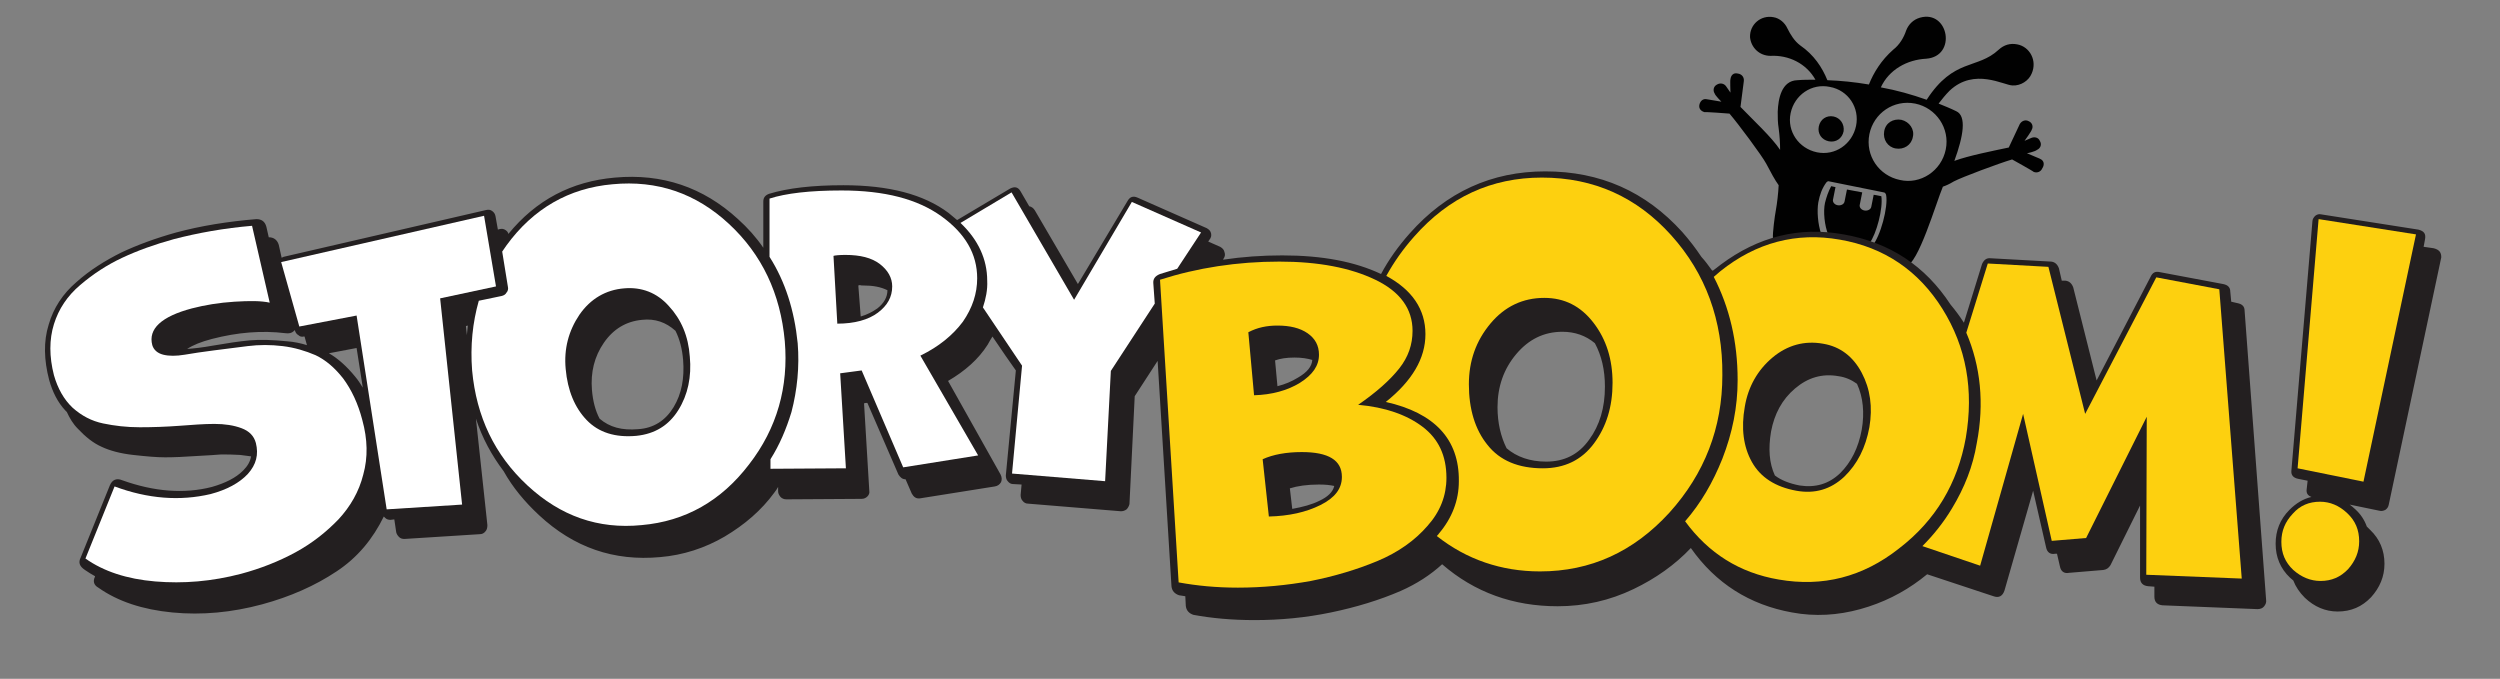
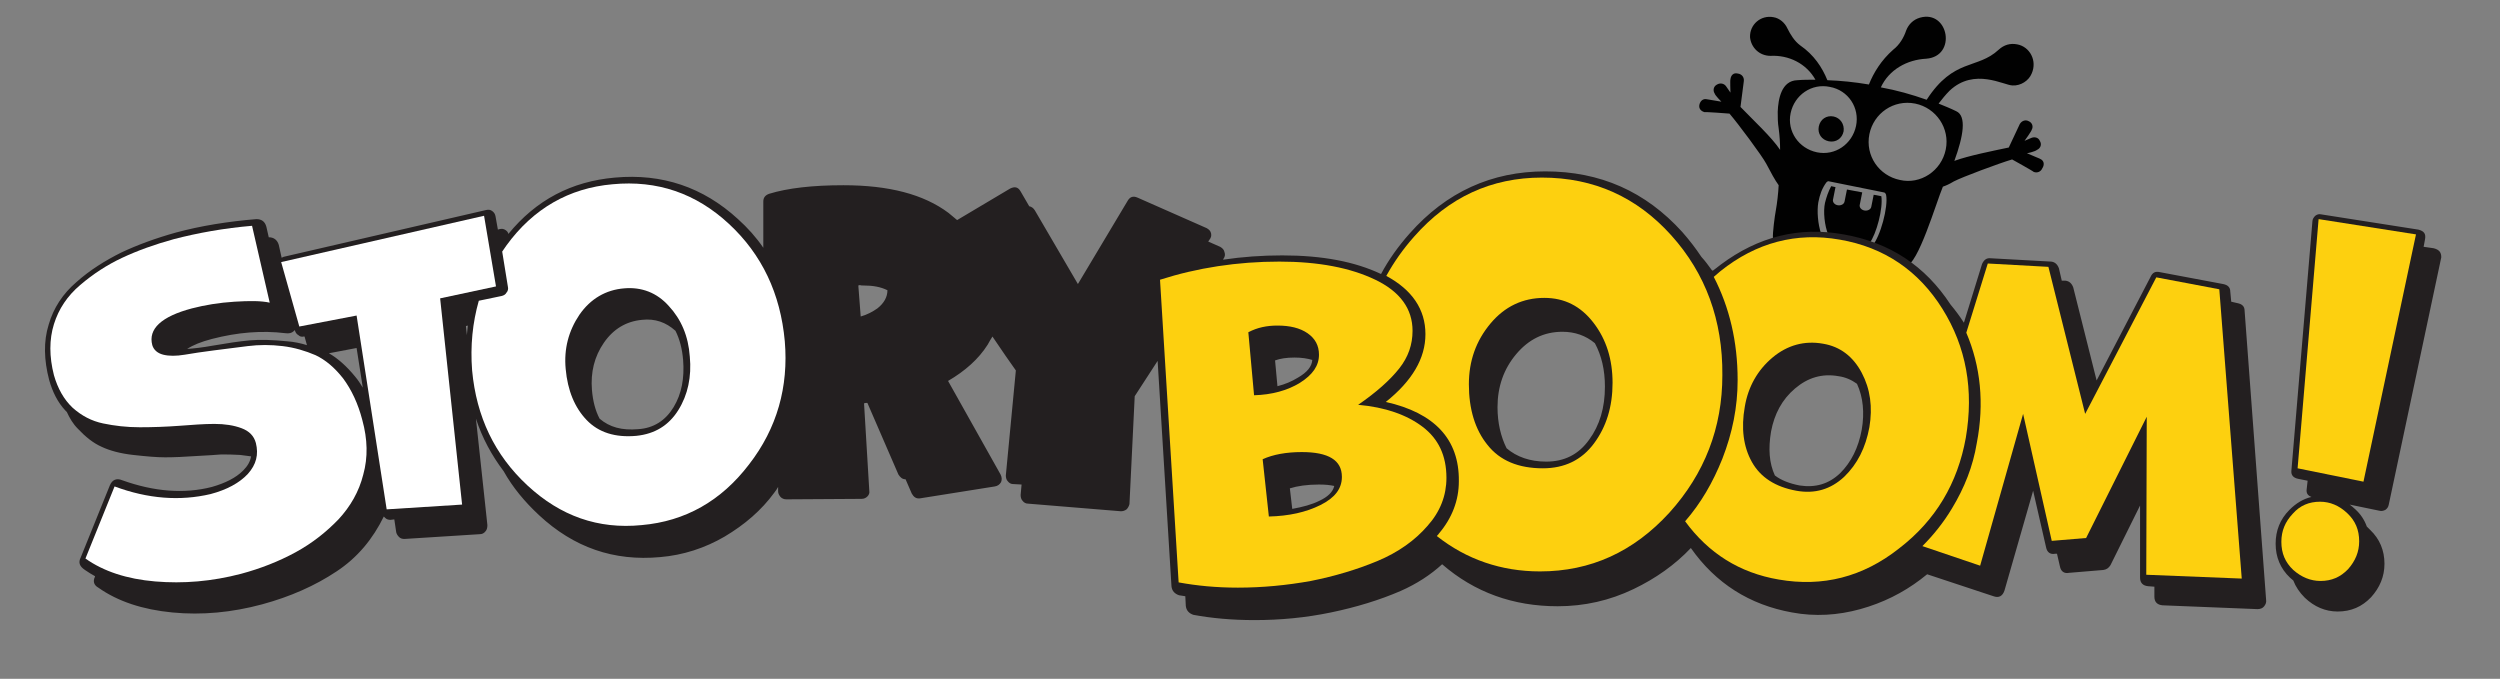
<svg xmlns="http://www.w3.org/2000/svg" version="1.1" id="Layer_1" x="0px" y="0px" viewBox="0 0 523.7 142.2" style="enable-background:new 0 0 523.7 142.2;" xml:space="preserve">
  <rect x="0" y="0" width="523.7" height="142.2" fill="#808080" stroke="none" />
  <style type="text/css">
	.st0{fill:#010101;}
	.st1{fill:#231F20;}
	.st2{fill:#FDD00F;}
	.st3{fill:#FFFFFF;}
</style>
  <g>
    <path class="st0" d="M427.4,33.3c-0.1-0.1-1-0.4-2.8-1.2c0.2,0,1.8-0.4,2.1-0.7c0.7-0.3,1.1-1.1,0.6-1.9c-0.3-0.7-1.1-0.9-1.8-0.6   l-1.4,0.6c0.1-0.1,1.5-2.1,1.5-2.3c0.4-0.7,0.1-1.5-0.6-1.8c-0.7-0.4-1.5-0.1-1.9,0.6l-2.3,4.9c-3.3,0.7-8.4,1.7-11.4,2.8   c1.9-5.2,2.6-9.4,0.4-10.4c-1.2-0.6-2.5-1.1-3.7-1.6c0.7-0.9,1.4-1.8,2.3-2.7c5.2-4.9,11.4-1.1,13.2-1.1c1.7,0.1,3.4-1,4-2.5   c1.2-2.7-0.4-5.6-3-6.1c-1.5-0.3-2.8,0.1-3.9,1.1c-4.5,4.2-9.4,1.7-15.1,10.5c-3.1-1.1-6.3-2-9.6-2.6c1.7-3.7,5.5-5.8,9.5-6   c6.5-0.5,4.7-10.3-1.3-8.6c-1.4,0.4-2.4,1.4-2.9,2.7c-0.5,1.5-1.4,3-2.7,4c-2.5,2.2-4.1,4.8-5.1,7.3c-3-0.5-5.8-0.8-8.7-0.9   c-1.1-2.7-2.8-5.3-5.7-7.3c-1.2-0.9-2-2.2-2.7-3.6c-0.5-1.1-1.6-2.1-2.9-2.3c-2.6-0.5-5,1.5-4.9,4.2c0.2,2.1,1.9,3.9,4.3,3.9   c3.8-0.2,7.5,1.6,9.4,5c-1.3,0-2.6,0-3.8,0.1c-3.3,0.1-4,3.9-4.1,6.6c0,1.2,0,2.3,0.2,3.5c0.2,1.5,0.3,3,0.3,4.5   c-1.7-2.6-5.8-6.4-8.3-9l0.7-5.4c0.1-0.8-0.4-1.5-1.3-1.6c-0.8-0.2-1.4,0.3-1.5,1.2c-0.1,0.2,0,2.6,0,2.8l-0.9-1.3   c-0.4-0.6-1.2-0.8-1.9-0.4c-0.8,0.4-0.9,1.3-0.5,1.9c0.1,0.4,1.3,1.6,1.4,1.7c-2-0.3-2.8-0.5-3-0.5c-0.8-0.2-1.4,0.3-1.6,1.1   c-0.2,0.8,0.3,1.4,1.1,1.6c0.1-0.1,5.2,0.3,5.2,0.3c1.8,2.1,6.8,8.8,7.7,10.5c1,1.9,1.8,3.4,2.6,4.5c-0.1,1.8-0.3,3.6-0.6,5.3   c-0.2,1-0.7,4.7-0.6,5.8c0,0,9.8-0.9,10.1-0.9c-0.7-2.1-0.9-4.8-0.6-6.6c0.3-1.6,0.8-3,1.7-4.2c0.2-0.2,0.4-0.3,0.6-0.2l11.4,2.3   c0.2,0,0.4,0.2,0.5,0.5c0.5,2.5-1.2,8.8-2.9,10.7l7,4.3c2.6-0.3,6.4-13.4,7.8-16.7c0.6-0.2,1.3-0.5,2.3-1.1   c1.7-0.9,9.5-3.8,12.2-4.6c0,0,4.5,2.5,4.5,2.6c0.7,0.3,1.5,0,1.8-0.7C428.4,34.4,428.1,33.6,427.4,33.3z M388.8,26.4   c-0.8,3.8-4.4,6.3-8.2,5.5c-3.8-0.8-6.3-4.4-5.5-8.2c0.8-3.8,4.4-6.3,8.2-5.5C387.2,18.9,389.6,22.6,388.8,26.4z M398,37.7   c-4.4-0.9-7.3-5.1-6.4-9.6c0.9-4.4,5.1-7.3,9.6-6.4c4.4,0.9,7.3,5.2,6.4,9.6C406.7,35.8,402.3,38.7,398,37.7z" />
    <path class="st0" d="M394.1,41.1l-1.6-0.3l-0.5,2.5c-0.1,0.6-0.8,0.9-1.4,0.8c-0.7-0.1-1.2-0.7-1-1.3l0.5-2.5l-3.2-0.6l-0.5,2.5   c-0.1,0.6-0.8,0.9-1.4,0.8c-0.7-0.1-1.2-0.7-1-1.3l0.5-2.5l-0.9-0.2c-0.6,1.1-1,2.3-1.3,3.5c-0.4,1.8-0.1,4.8,0.7,6.7   c0.2,0,8.5,2,8.6,1.8C393.1,49,394.5,43.6,394.1,41.1z" />
    <path class="st0" d="M384.1,24.4c-1.5-0.3-2.8,0.6-3.1,2.1c-0.3,1.5,0.6,2.8,2.1,3.1c1.5,0.3,2.8-0.6,3.1-2.1   C386.4,26,385.5,24.7,384.1,24.4z" />
-     <path class="st0" d="M398.3,25.1c-1.7-0.3-3.3,0.6-3.6,2.4c-0.3,1.7,0.7,3.3,2.4,3.6c1.7,0.3,3.3-0.7,3.6-2.4   C401.1,27.1,400,25.5,398.3,25.1z" />
  </g>
  <path class="st1" d="M470.2,65.1c0-0.9-0.5-1.4-1.5-1.6l-1.3-0.3l-0.2-2.1c0-0.9-0.5-1.4-1.5-1.6L452.4,57c-0.9-0.2-1.5,0.1-1.9,1  l-11.3,21.7l-4.9-19.5c-0.3-0.8-0.8-1.3-1.6-1.4h-0.8l-0.6-2.6c-0.3-0.8-0.8-1.3-1.6-1.4L417,54.1c-0.8-0.1-1.4,0.3-1.8,1.2  l-3.8,12.3c-0.9-1.4-1.8-2.6-2.8-3.8c-5.3-8.1-12.7-13-22.4-14.7c-9.4-1.7-17.9,0.5-25.7,6.3l-0.9,0.7c-0.8,0.6-0.8,0.7-1,0.5  c-0.8-1.1-1.3-1.8-2.2-2.8c-1.2-1.8-2.5-3.5-4-5.2c-7.7-8.5-17.2-12.7-28.7-12.7c-11.2,0-20.7,4.3-28.4,13c-2.4,2.7-4.4,5.5-6,8.5  c-5.5-2.6-12.3-3.9-20.7-3.9c-4.2,0-8.4,0.3-12.4,0.9l0.1-0.2c0.3-0.4,0.4-0.9,0.2-1.4c-0.1-0.5-0.4-0.8-0.9-1.1l-2.5-1.1l0.2-0.3  c0.4-0.5,0.5-0.9,0.4-1.4s-0.4-0.8-0.9-1.1l-14.5-6.4c-0.9-0.4-1.6-0.2-2.1,0.7l-10.4,17.4l-9-15.4c-0.3-0.5-0.7-0.8-1.2-0.9  l-1.8-3.1c-0.5-0.9-1.2-1.1-2.2-0.6l-11.1,6.6l-1.8-1.5c-5.2-3.9-12.5-5.8-22-5.8c-6.5,0-11.7,0.6-15.6,1.8  c-0.8,0.3-1.2,0.8-1.2,1.6v9.7c-1.5-2.2-3.3-4.2-5.3-6c-7.3-6.7-15.9-9.6-25.8-8.7c-9.1,0.8-16.5,4.7-22.3,11.8  c-0.1-0.4-0.3-0.6-0.6-0.8c-0.4-0.3-0.8-0.3-1.3-0.2l-0.3,0.1l-0.5-2.8c-0.1-0.5-0.3-0.8-0.7-1.1c-0.4-0.3-0.8-0.3-1.3-0.2  l-42.4,9.8c-0.1,0.1-0.3,0.1-0.4,0.2l-0.6-2.7c-0.3-1-1-1.6-2.1-1.6l-0.5-2.2c-0.3-1.1-1-1.6-2.1-1.6c-6,0.5-11.6,1.4-16.8,2.8  c-4.3,1.2-8.1,2.6-11.5,4.2c-3.4,1.7-6.6,3.7-9.4,6.2c-2.8,2.4-4.8,5.4-5.8,8.9c-1.1,3.5-1,7.4,0.1,11.6c0.7,2.5,1.8,4.7,3.4,6.4  l0.3,0.3c0.6,1.3,1.3,2.5,2.3,3.5c1.6,1.7,3.2,3,5,3.8c1.7,0.8,3.9,1.4,6.6,1.7c2.7,0.3,4.9,0.5,6.7,0.5s4.1-0.1,7-0.3  c1.9-0.1,3.5-0.2,4.7-0.3c1.2,0,2.5,0,4,0.1c0.9,0.1,1.6,0.2,2.3,0.3c-0.2,1.1-0.7,2-1.7,3c-1.5,1.5-3.7,2.6-6.5,3.4  c-5.8,1.5-12.1,1-18.8-1.4c-1.2-0.5-2.1-0.1-2.6,1.1l-6.1,15.1c-0.5,1-0.3,1.8,0.9,2.6c0.7,0.5,1.4,0.9,2.1,1.3v0.1  c-0.5,1-0.2,1.8,0.7,2.3c4.1,2.9,9.3,4.6,15.5,5.2c6.2,0.6,12.5,0,18.8-1.7c5.9-1.6,11.1-3.9,15.6-6.9c4.4-2.9,7.6-6.8,9.9-11.5  l0.3,0.3c0.3,0.3,0.7,0.4,1.1,0.4l0.8-0.1l0.4,2.7c0.1,0.4,0.3,0.7,0.6,1s0.7,0.4,1.1,0.4l15.8-1c0.5,0,0.9-0.2,1.2-0.6  c0.3-0.3,0.4-0.8,0.4-1.3l-2.4-22.3c1.3,4,3.3,7.7,5.8,11c1.9,3.4,4.4,6.4,7.4,9.2c7.3,6.8,15.7,9.7,25.4,8.8  c4.8-0.4,9.4-1.9,13.5-4.3c4.2-2.5,7.7-5.5,10.4-9.2c0.3-0.4,0.6-0.8,0.8-1.2v0.9c0,0.5,0.2,0.8,0.5,1.2c0.3,0.3,0.7,0.5,1.2,0.5  l15.8-0.1c0.5,0,0.9-0.2,1.2-0.5s0.5-0.7,0.4-1.2L181,84.5c0.2-0.1,0.5-0.1,0.7-0.1l6.5,15c0.4,0.6,0.8,1,1.5,1l1.3,3  c0.4,0.7,0.9,1.1,1.7,1l15.7-2.5c0.6-0.1,1-0.4,1.3-0.9c0.2-0.5,0.2-1-0.1-1.6l-11-19.6c3.6-2.1,6.4-4.6,8.3-7.6  c0.3-0.6,0.7-1.2,1-1.7c2,3,3.7,5.4,4.9,7.1l-2.1,22c0,0.4,0.1,0.9,0.4,1.2c0.3,0.4,0.7,0.6,1.1,0.6l1.8,0.1l-0.2,2.2  c0,0.4,0.1,0.9,0.4,1.2c0.3,0.4,0.7,0.6,1.1,0.6l19.5,1.6c0.4,0,0.8-0.1,1.2-0.4c0.3-0.3,0.5-0.7,0.6-1.1l1.1-22.6l4.8-7.4l2.9,47.2  c0.1,1,0.7,1.6,1.6,1.9c0.4,0.1,0.9,0.1,1.3,0.2l0.1,2c0.1,1,0.7,1.6,1.6,1.9c3.8,0.7,8,1.1,12.8,1.1c5.4,0,10.7-0.5,16-1.6  c5.3-1.1,10.2-2.6,14.6-4.5c3.4-1.5,6.3-3.4,8.7-5.6c6.8,5.9,14.9,8.8,24.2,8.8c5.6,0,10.9-1.2,15.9-3.6c4.6-2.2,8.7-5.1,12-8.6  c5.2,7.4,12.3,11.9,21.2,13.5c4.8,0.9,9.6,0.6,14.3-0.7c4.7-1.3,8.9-3.4,12.6-6.2c0.5-0.4,0.9-0.7,1.4-1.1l13.9,4.6  c1.1,0.4,1.9,0,2.3-1.2l6-20.9l2.7,11.8c0.2,1.1,0.9,1.6,1.9,1.4h0.4l0.6,2.6c0.2,1.1,0.9,1.6,1.9,1.4l7.2-0.6  c0.7-0.1,1.1-0.4,1.5-1l6.2-12.5V121c0,1.1,0.6,1.7,1.7,1.8l1.3,0.1v2.1c0,1.1,0.6,1.7,1.7,1.8l19.9,0.8c0.6,0,1.1-0.2,1.4-0.6  s0.5-0.8,0.4-1.4L470.2,65.1L470.2,65.1z M60.2,71.5c-3-0.3-5.7-0.4-7.9-0.2c-2.2,0.2-4.8,0.6-7.7,1.1c-2.2,0.4-4,0.6-5.4,0.7  c1.2-0.8,2.9-1.5,5.2-2.1c5.4-1.4,10.5-1.8,15.4-1.2c0.7,0.1,1.3,0,1.8-0.5c0.1-0.1,0.1-0.1,0.1-0.2l0.1,0.2  c0.1,0.3,0.3,0.7,0.7,0.9c0.3,0.3,0.7,0.4,1.1,0.3h0.2l0.5,1.8C63,71.9,61.6,71.6,60.2,71.5z M74.4,78.9c-1.8-2.2-3.6-3.8-5.5-4.9  l5.8-1.1l1.3,8.3C75.5,80.4,75,79.6,74.4,78.9z M97.8,70.2l-0.2-1.9l0.4-0.1C97.9,68.9,97.9,69.5,97.8,70.2z M124,81.7  c-0.3-3.7,0.5-7,2.5-9.9s4.7-4.5,8-4.8c2.7-0.3,5,0.5,7,2.3c0.9,1.8,1.4,3.8,1.6,6.1c0.3,3.8-0.3,7.1-2,9.9s-4.2,4.4-7.4,4.6  c-3.4,0.3-6-0.4-8.1-2.2C124.7,86,124.2,84,124,81.7z M183.8,64.6c-1,0.7-2.1,1.3-3.5,1.7l-0.5-6.5l0.4-0.1c0,0.1,0.2,0.1,0.5,0.1  c2.2,0,3.8,0.3,5.2,1C185.9,62.2,185.2,63.5,183.8,64.6L183.8,64.6z M267.1,75.5c1.1-0.4,2.4-0.6,4.1-0.6c1.5,0,2.7,0.2,3.7,0.5  c-0.1,1.4-1.1,2.6-3,3.7c-1.3,0.8-2.7,1.4-4.3,1.8L267.1,75.5L267.1,75.5z M276.4,104.9c-1.6,0.8-3.5,1.3-5.7,1.7l-0.5-4.3  c1.6-0.5,3.6-0.8,6.1-0.8c1.3,0,2.3,0.1,3.2,0.3C279.2,103.1,278.1,104.1,276.4,104.9z M332.9,92.1c-2.2,3.1-5.2,4.6-9,4.6  c-3.4,0-6.2-1-8.3-2.8c-1.2-2.4-1.9-5.3-1.9-8.6c0-4.3,1.3-8,3.9-11.1s5.8-4.7,9.7-4.7c2.6,0,4.9,0.8,6.8,2.4  c1.4,2.6,2.1,5.6,2.1,9.1C336.2,85.4,335.1,89.1,332.9,92.1L332.9,92.1z M371,90.4c0.7-3.7,2.3-6.7,5-9c2.7-2.3,5.7-3.2,9.1-2.6  c1.5,0.2,2.8,0.8,3.9,1.6c1.3,2.8,1.6,6.1,1,9.6c-0.7,3.8-2.2,6.8-4.5,9.1c-2.4,2.3-5.2,3.1-8.5,2.6c-2.1-0.4-3.9-1.1-5.2-2.1  C370.6,97,370.4,94,371,90.4z M509.8,52l-2.1-0.3l0.3-1.6c0.2-1.1-0.2-1.7-1.4-2l-20.4-3.2c-0.4-0.1-0.8,0-1.2,0.3  c-0.3,0.3-0.6,0.7-0.6,1.2L480,98.6c-0.1,0.9,0.4,1.5,1.4,1.7l2,0.4l-0.2,1.8c-0.1,0.8,0.2,1.3,1,1.6c-1.7,0.4-3.2,1.3-4.6,2.7  c-2,2-2.9,4.4-2.9,7.1c0,2.8,1,5.2,3,7.1c0.2,0.2,0.5,0.4,0.7,0.6c0.5,1.3,1.3,2.5,2.4,3.6c2,1.9,4.3,2.9,6.9,2.9c2.8,0,5.1-1,7-3  c1.8-2,2.8-4.3,2.8-7c0-2.8-1-5.2-3-7.1l-0.7-0.7c-0.5-1.4-1.3-2.6-2.4-3.6c-0.4-0.4-0.8-0.7-1.2-1l6.3,1.3c0.4,0.1,0.8,0,1.2-0.2  c0.4-0.3,0.6-0.6,0.7-1.1l11-51.8C511.4,52.9,511,52.3,509.8,52L509.8,52z" />
  <path class="st2" d="M486.1,121.7c2.3,0,4.2-0.8,5.8-2.5c1.5-1.7,2.3-3.6,2.3-5.8c0-2.4-0.8-4.3-2.5-5.9s-3.6-2.4-5.7-2.4  c-2.3,0-4.2,0.8-5.7,2.5c-1.6,1.7-2.4,3.6-2.4,5.9c0,2.4,0.8,4.3,2.5,5.9C482.1,120.9,484,121.7,486.1,121.7L486.1,121.7z   M495.1,100.9l11-51.8l-20.4-3.2l-4.4,52.2L495.1,100.9z" />
  <path class="st3" d="M24,101.9L17.9,117c3.8,2.7,8.7,4.3,14.6,4.8s11.9,0,18-1.6c4.1-1.1,7.9-2.6,11.4-4.5c3.5-1.9,6.5-4.3,9-6.9  c2.5-2.7,4.3-5.8,5.2-9.4c1-3.6,0.9-7.4-0.2-11.4c-0.9-3.5-2.3-6.4-4-8.7c-1.8-2.3-3.7-3.9-5.8-4.9c-2.1-0.9-4.4-1.6-6.9-1.9  s-4.9-0.3-7.3,0c-2.4,0.3-4.8,0.6-7.1,0.9c-2.3,0.3-4.4,0.6-6.1,0.9c-1.8,0.3-3.3,0.3-4.5,0c-1.2-0.3-2-1-2.3-2  c-0.9-3.4,1.9-6,8.3-7.7c2.7-0.7,5.7-1.2,8.9-1.4s5.6-0.2,7.4,0.2l-3.7-16.1c-5.9,0.5-11.4,1.5-16.4,2.8c-4,1.1-7.6,2.4-10.8,3.9  s-6.1,3.4-8.8,5.7c-2.7,2.3-4.5,5-5.5,8.2c-1,3.2-1,6.8,0,10.7c0.8,2.8,2.1,5.1,3.9,6.8c1.9,1.7,4,2.8,6.4,3.3s4.9,0.8,7.7,0.8  c2.7,0,5.5-0.1,8.2-0.3c2.7-0.2,5.2-0.4,7.4-0.4s4.1,0.3,5.7,0.9c1.6,0.6,2.6,1.6,3,3.1c0.6,2.4,0.1,4.5-1.7,6.5  c-1.8,1.9-4.4,3.3-7.8,4.2C37.7,105,31,104.5,24,101.9z" />
  <path class="st3" d="M96.8,105.7l-4.6-43.2l11.7-2.5l-2.5-14.8l-42.5,9.7l3.8,13.5l12-2.3l6.3,40.6L96.8,105.7z" />
  <path class="st2" d="M298,89.4c-3.3-2.5-7.8-4.1-13.5-4.6c3.8-2.6,6.7-5.2,8.6-7.6s2.8-5,2.8-7.9c0-4.6-2.6-8.2-7.8-10.7  c-5.2-2.5-11.9-3.8-20.1-3.8c-8.8,0-17.2,1.3-25,3.8l3.9,63.4c3.8,0.7,7.9,1.1,12.4,1.1c5.2,0,10.3-0.5,15.3-1.4c5-1,9.7-2.4,14-4.2  c4.3-1.8,7.8-4.3,10.4-7.3c2.7-3,4-6.4,4-10.1C303,95.4,301.3,91.9,298,89.4L298,89.4z M261.5,69.6c1.9-1,3.9-1.4,6.1-1.4  c2.6,0,4.7,0.5,6.3,1.6c1.6,1.1,2.4,2.6,2.4,4.5c0,2.3-1.3,4.2-4,5.9c-2.6,1.6-5.9,2.5-9.6,2.6L261.5,69.6L261.5,69.6z M276.6,105.8  c-3,1.5-6.6,2.3-10.8,2.4l-1.3-12c2.2-1,5-1.5,8.2-1.5c5.6,0,8.4,1.7,8.4,5.2C281.1,102.4,279.6,104.3,276.6,105.8z" />
-   <path class="st3" d="M192.8,74.5c3.9-1.9,6.8-4.3,8.9-7.1c2-2.9,3-5.9,3-9.1c0-5.1-2.5-9.4-7.5-13c-5-3.6-11.9-5.4-20.9-5.4  c-6.7,0-11.7,0.6-15.1,1.7v12.2c3.3,5.2,5.2,11.2,5.9,18.1c0.4,4.9-0.1,9.8-1.3,14.4c-1.1,3.6-2.5,6.9-4.4,9.9v2l15.8-0.1L176,78.2  l4.5-0.6l8.7,20.3l15.7-2.5L192.8,74.5L192.8,74.5z M183.9,65.5c-2,1.5-4.9,2.3-8.5,2.3l-0.8-14.2c0.3-0.1,1.2-0.2,2.5-0.2  c3.1,0,5.5,0.6,7.2,1.9s2.6,2.9,2.6,4.7C186.9,62.2,185.9,64,183.9,65.5z" />
  <path class="st3" d="M164.4,71.5c-0.9-10-4.8-18.2-11.7-24.6s-15-9.2-24.4-8.3c-9.1,0.8-16.6,5.1-22.2,12.8  c-0.3,0.4-0.6,0.9-0.9,1.3l1.2,7.4c0.1,0.4,0,0.9-0.3,1.2c-0.2,0.4-0.6,0.6-1,0.7l-4.8,1c-1.3,4.6-1.8,9.4-1.4,14.6  c0.9,9.7,4.7,17.7,11.6,24.1c6.9,6.4,14.8,9.2,23.9,8.3c9.2-0.8,16.7-5.1,22.5-12.7C162.8,89.7,165.2,81,164.4,71.5L164.4,71.5z   M142.1,85.9c-2,3.2-4.9,5-8.8,5.4c-4.4,0.4-7.9-0.7-10.4-3.3s-4-6.2-4.4-10.7c-0.4-4.2,0.6-8,2.9-11.4c2.3-3.3,5.5-5.2,9.4-5.5  c3.6-0.3,6.8,0.9,9.3,3.7c2.6,2.8,4.1,6.3,4.4,10.6C144.9,78.9,144.1,82.7,142.1,85.9z" />
  <path class="st2" d="M469.6,121.2l-4.7-60.6l-13.2-2.5l-14.9,28.6l-7.7-30.8l-12.7-0.7l-4.5,14.5c3,7,3.8,14.8,2.2,23.1  c-0.8,4.9-2.6,9.4-5.2,13.7c-1.8,3-3.9,5.6-6.2,7.9l12.1,4.1l9-31.8l6,26.6l7.2-0.6l12.7-25.4l-0.1,33.1L469.6,121.2L469.6,121.2z" />
  <path class="st2" d="M406.9,64.7c-5-8-12.2-12.9-21.5-14.5c-9.1-1.6-17.5,0.6-25,6.6c-0.5,0.4-0.9,0.8-1.4,1.2  c3.3,6.4,5,13.6,5,21.6c0,5.7-1.1,11.1-3.2,16.5c-2,5-4.5,9.3-7.8,13.1c4.9,6.7,11.4,10.8,19.6,12.2c9.2,1.6,17.6-0.5,25.2-6.5  c7.7-5.9,12.3-13.7,14-23.2C413.5,81.7,411.9,72.7,406.9,64.7L406.9,64.7z M391.6,89.5c-0.8,4.3-2.5,7.7-5.3,10.4  c-2.8,2.6-6.1,3.6-10,2.9c-4.4-0.8-7.5-2.8-9.3-6s-2.3-7.1-1.5-11.6c0.7-4.2,2.7-7.7,5.8-10.3c3.1-2.6,6.7-3.6,10.6-2.9  c3.6,0.6,6.3,2.7,8.1,6.1C391.8,81.5,392.3,85.3,391.6,89.5L391.6,89.5z" />
  <path class="st2" d="M350.1,49.3c-7.2-8-16.2-12.1-27.1-12.1c-10.6,0-19.5,4.1-26.8,12.4c-2.3,2.6-4.2,5.3-5.8,8.2  c5.4,2.9,8.2,7,8.2,12.2c0,5.1-2.8,9.8-8.3,14.2c10.2,2.3,15.4,7.8,15.3,16.6c0,4-1.4,7.7-4.2,11c-0.1,0.2-0.3,0.3-0.4,0.5  c6.2,4.9,13.5,7.4,21.6,7.4c10.6,0,19.6-4.1,27.1-12.3c7.4-8.2,11.1-17.8,11.1-28.8C360.9,67.1,357.3,57.3,350.1,49.3L350.1,49.3z   M333.9,92.9c-2.6,3.5-6.2,5.2-10.7,5.2c-5.1,0-9-1.6-11.6-4.9c-2.6-3.2-3.9-7.5-3.9-12.7c0-4.9,1.5-9.1,4.5-12.7s6.8-5.4,11.3-5.4  c4.2,0,7.6,1.7,10.3,5.2c2.7,3.5,4,7.7,4,12.6C337.8,85.2,336.5,89.4,333.9,92.9L333.9,92.9z" />
-   <path class="st3" d="M241.6,59.4c-0.1-1,0.4-1.6,1.4-2c1.2-0.4,2.4-0.7,3.6-1.1l5-7.6l-14.5-6.4L225,62.8l-13.1-22.5l-10.7,6.4  c3.7,3.5,5.6,7.6,5.6,12.1c0.1,1.9-0.3,3.8-0.9,5.6l8.2,12.2L212,99.2l19.5,1.6l1.2-23.1l9.2-14.1L241.6,59.4z" />
</svg>